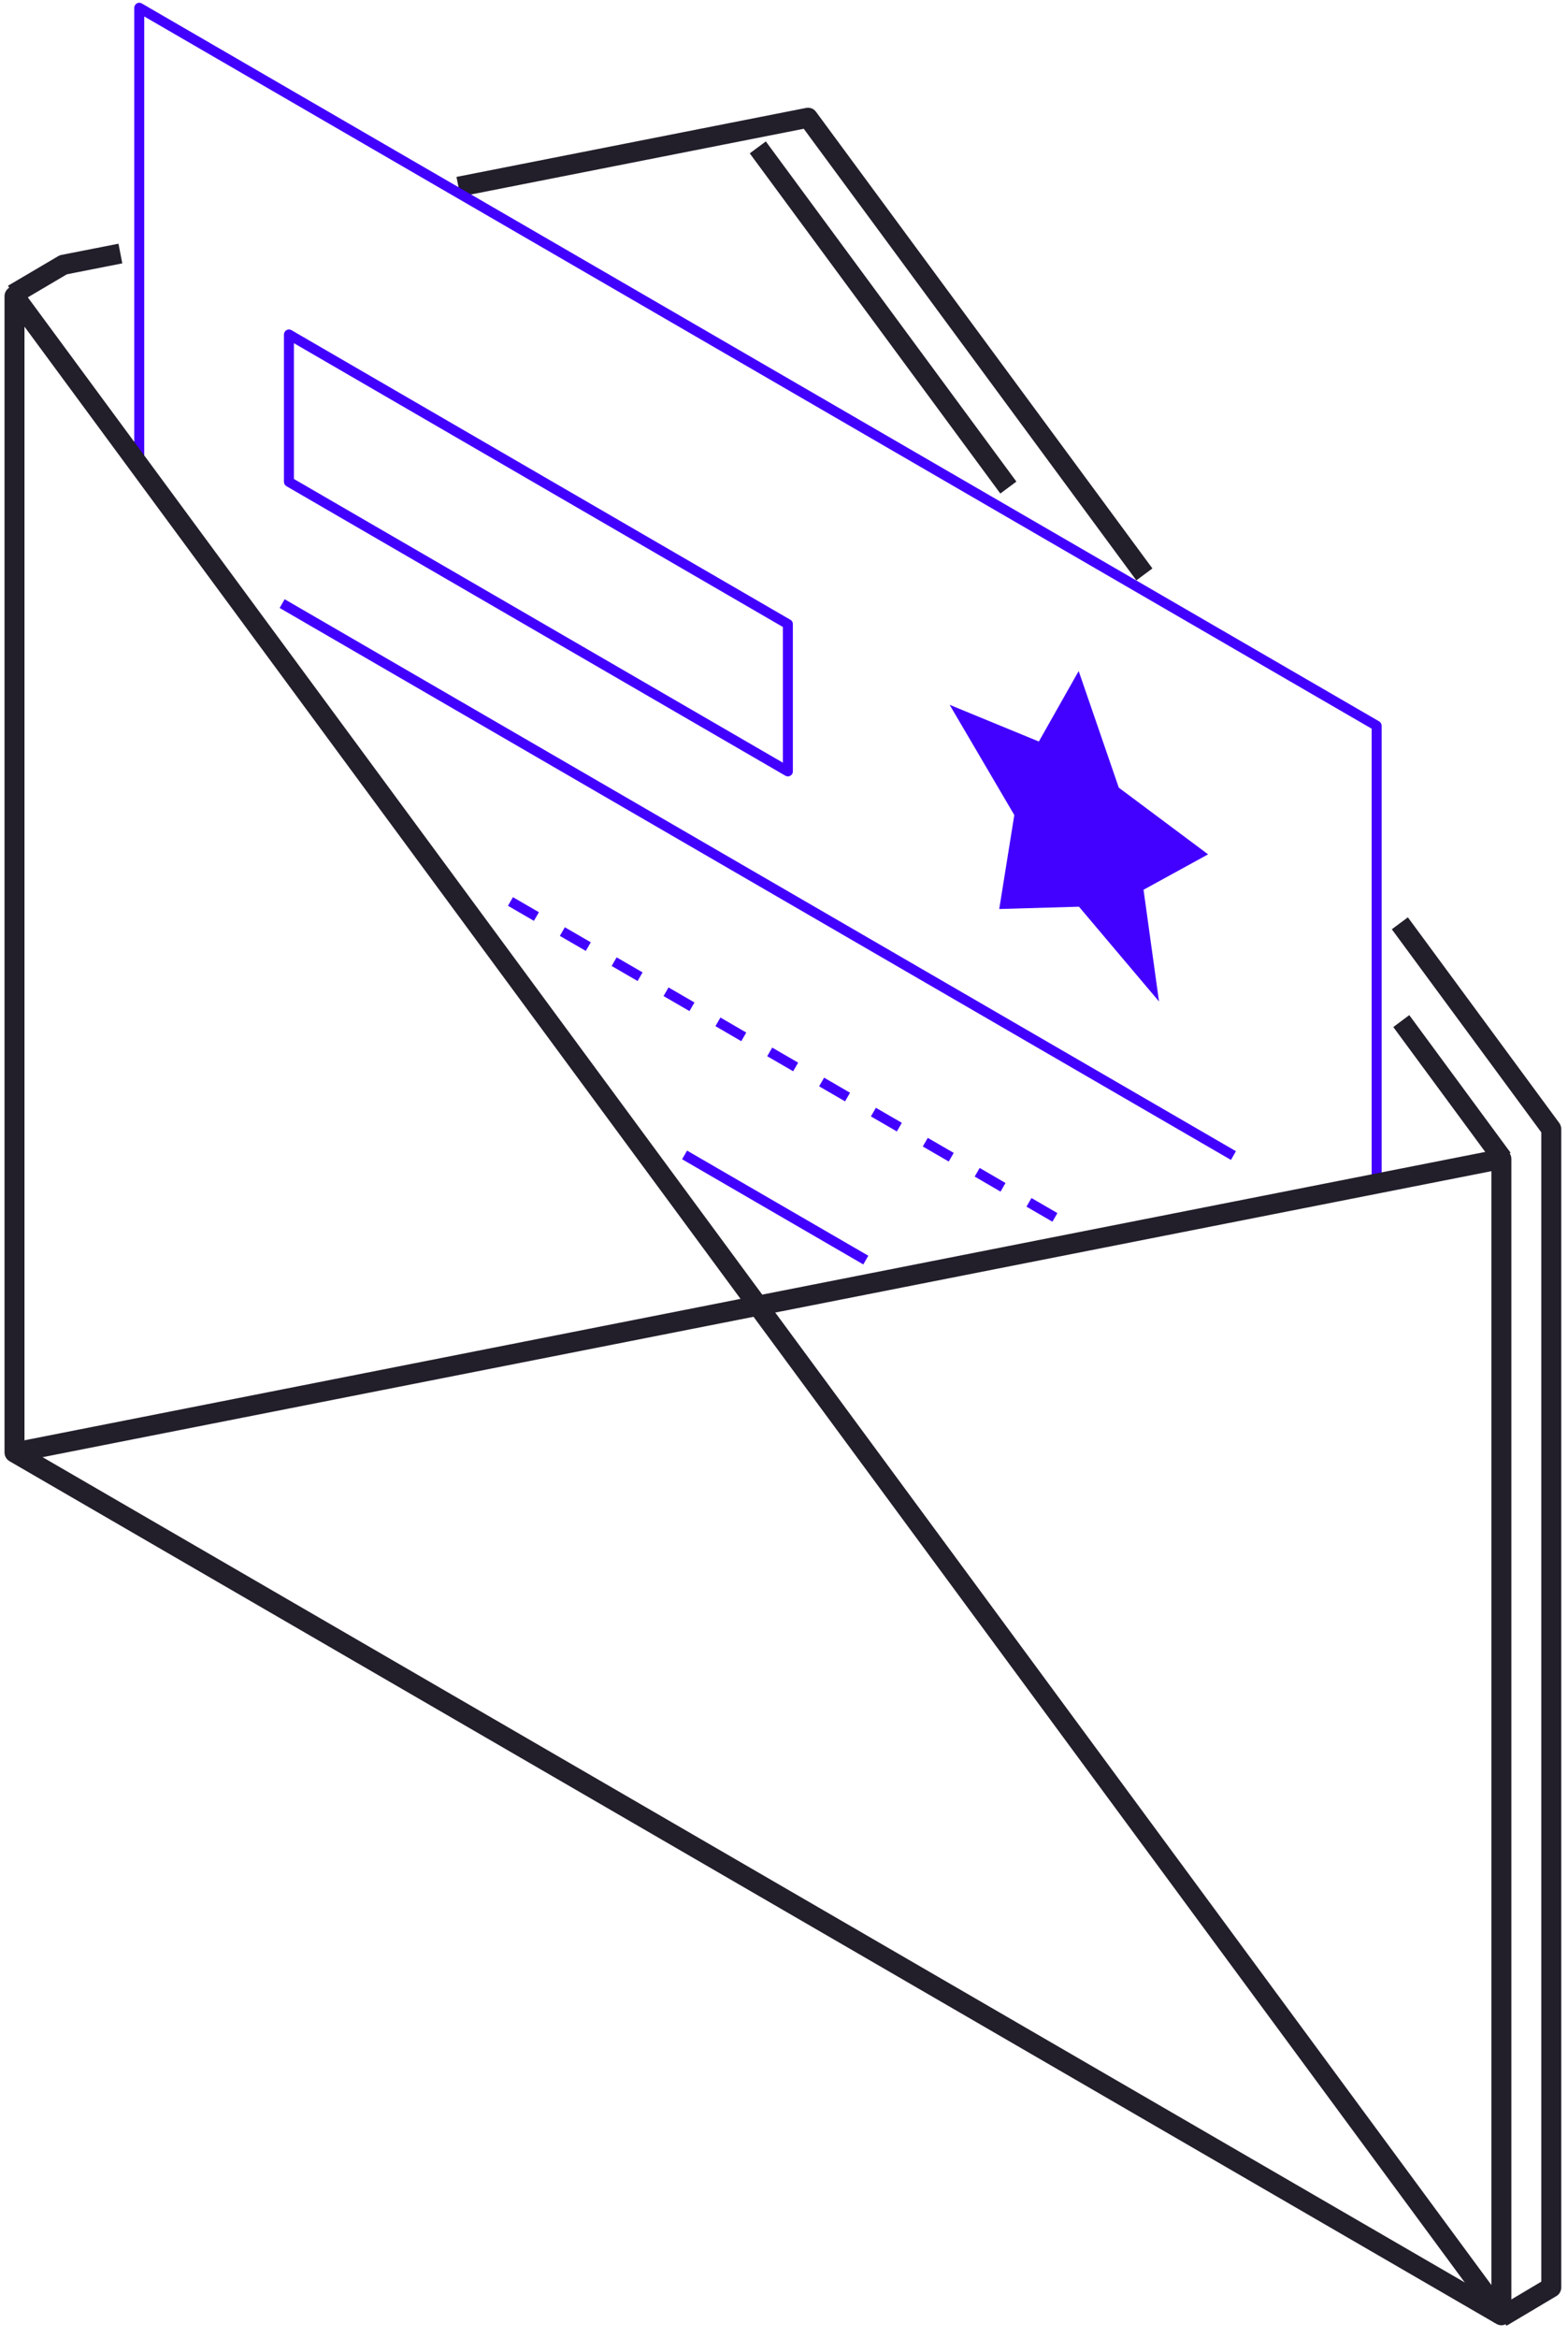
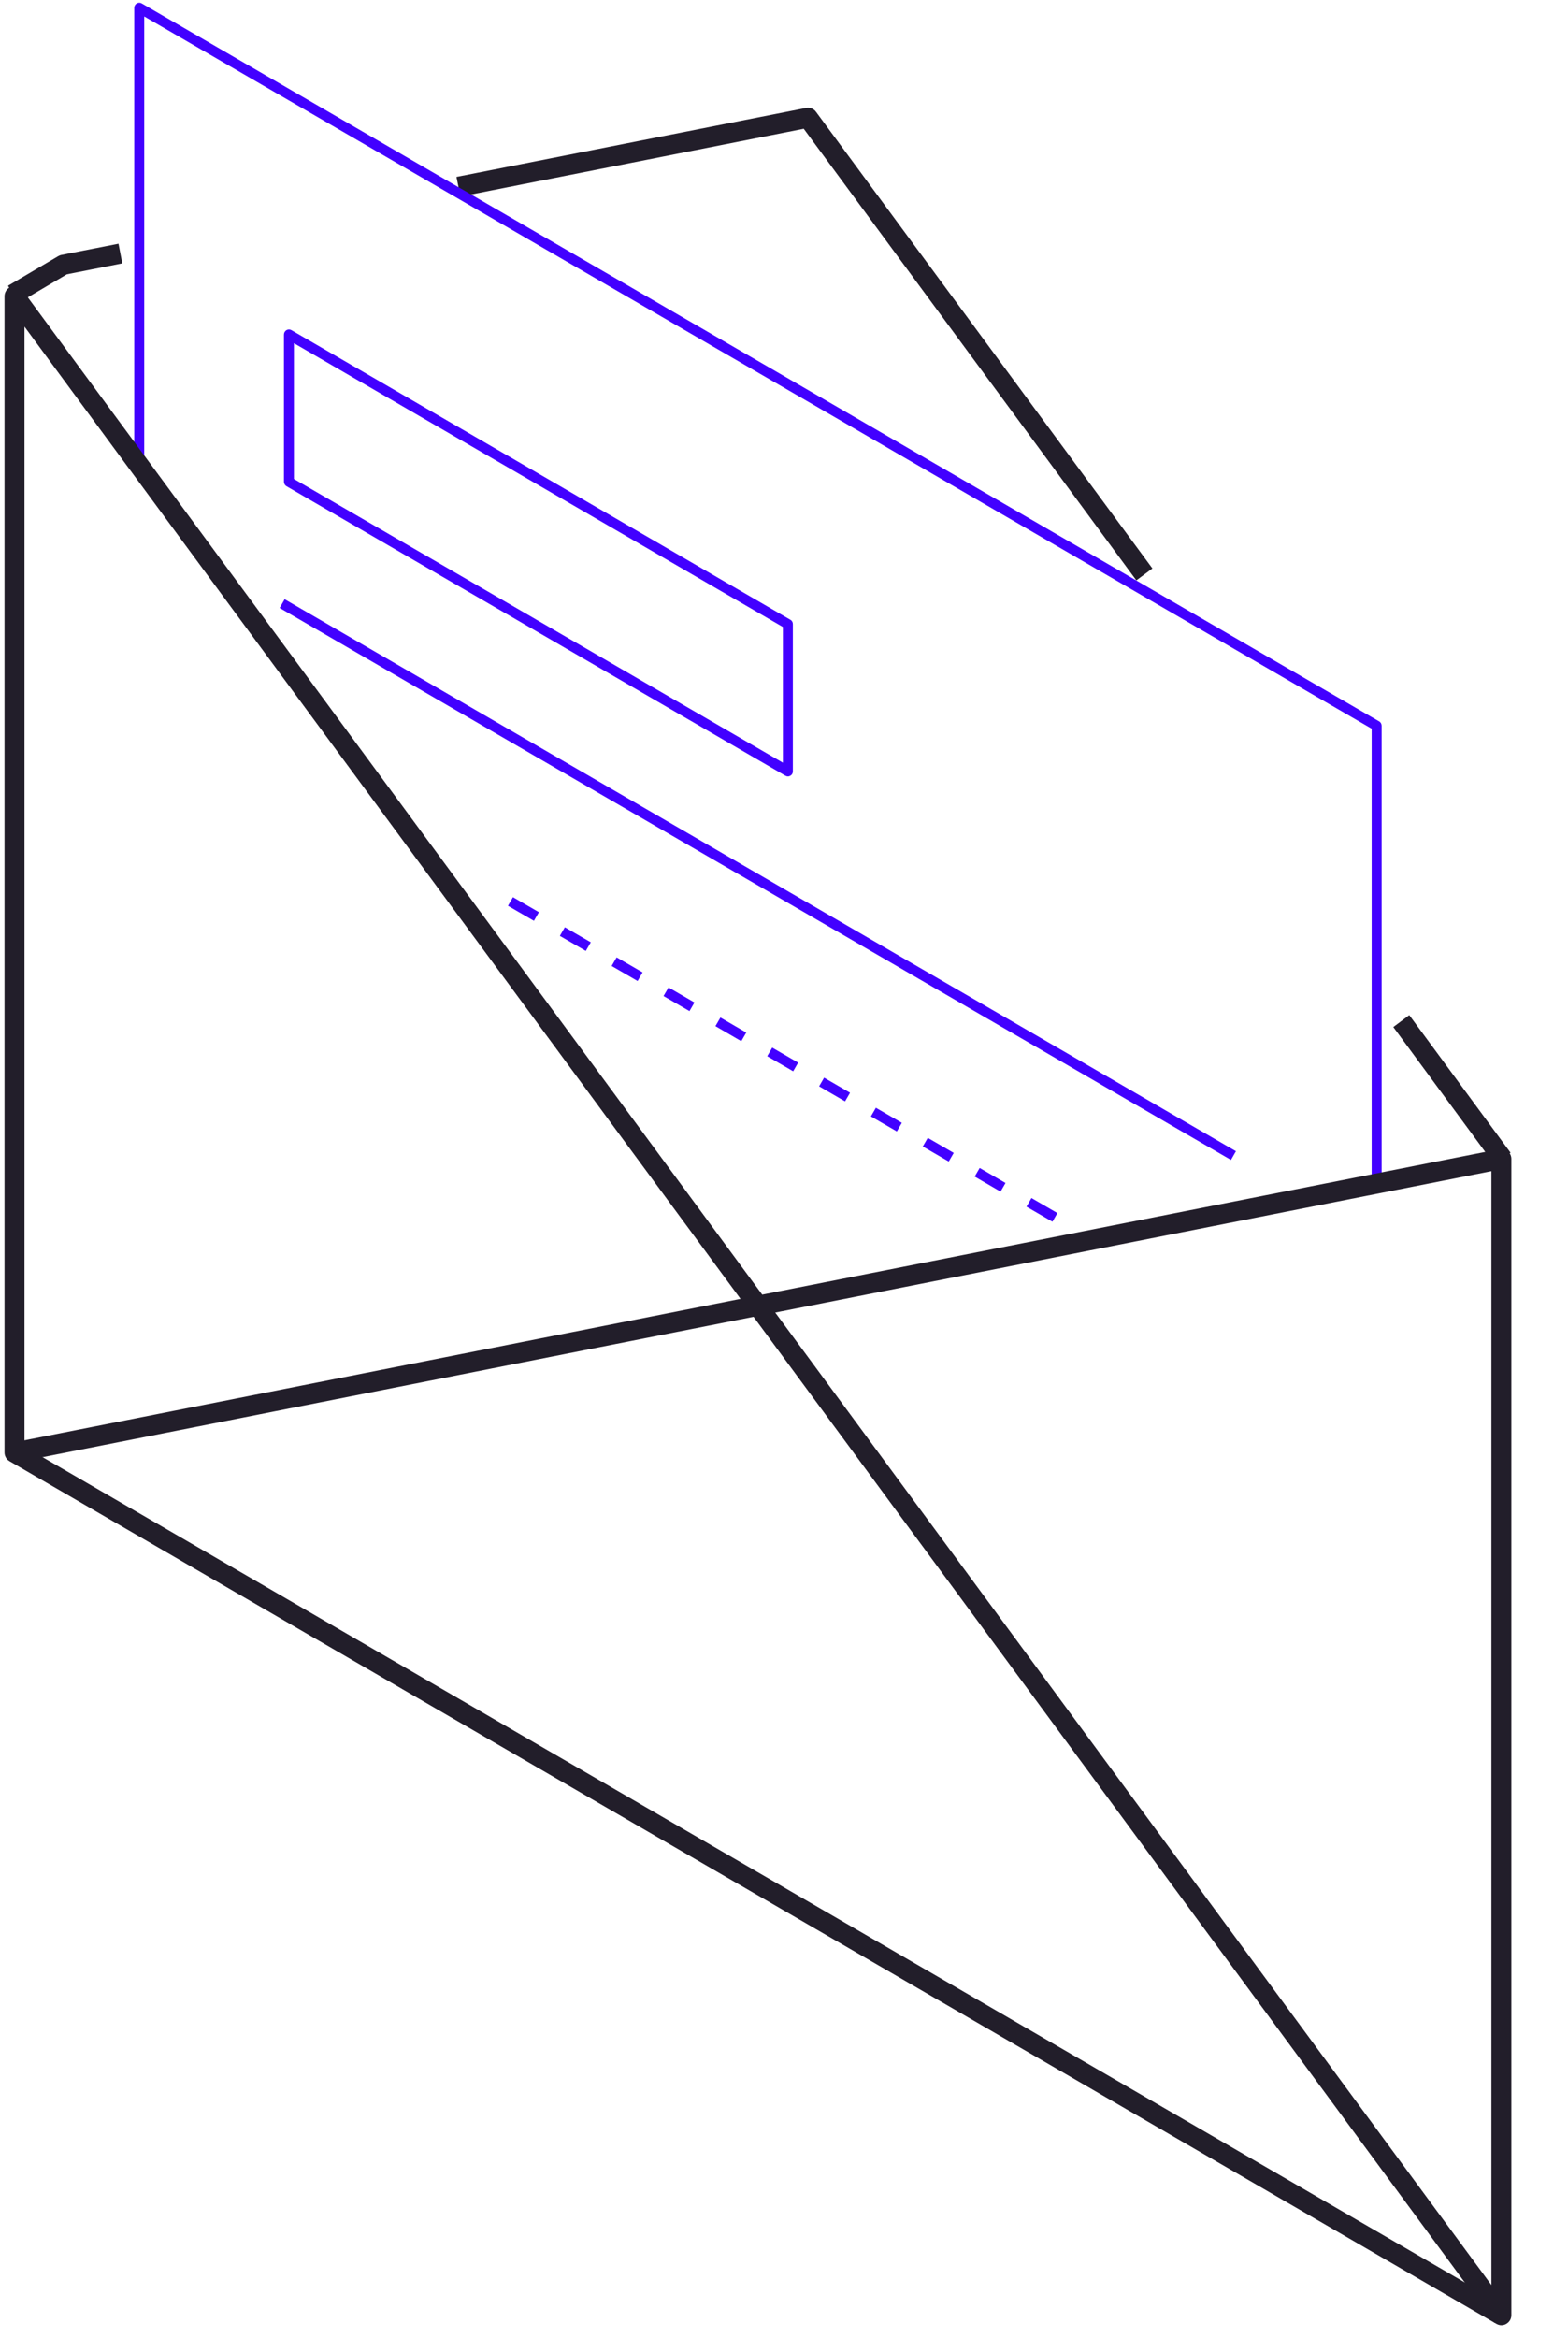
<svg xmlns="http://www.w3.org/2000/svg" width="204" height="304" viewBox="0 0 204 304" fill="none">
  <g clip-path="url(#clip0_5152_11419)">
    <path d="M2.354 39.402L1.043 37.147L7.573 33.301C7.703 33.222 7.833 33.17 7.976 33.144L15.415 31.684L15.909 34.239L8.703 35.66L2.354 39.402Z" fill="#221E2A" />
    <path d="M147.841 75.453L104.569 16.742L59.895 25.556L59.388 23.001L104.88 14.03C105.374 13.939 105.867 14.122 106.166 14.539L149.931 73.902L147.841 75.453Z" fill="#221E2A" />
-     <path d="M195.995 302.37L194.671 300.115L200.526 296.633V147.215L181.078 120.813L183.168 119.261L202.876 146.016C203.032 146.237 203.123 146.511 203.123 146.785V297.377C203.123 297.846 202.889 298.276 202.486 298.511L195.995 302.37Z" fill="#221E2A" />
    <path d="M194.45 302.007L98.038 171.194L1.952 190.152L1.445 187.596L98.35 168.469C98.843 168.378 99.337 168.574 99.635 168.978L196.527 300.455L194.45 302.007Z" fill="#221E2A" />
-     <path d="M130.145 64.162L97.545 19.937L99.635 18.385L132.235 62.611L130.145 64.162Z" fill="#221E2A" />
    <path d="M194.45 151.413L181.272 133.525L183.35 131.973L196.527 149.862L194.45 151.413Z" fill="#221E2A" />
    <path d="M179.753 153.76H178.455V94.736L18.765 2.139V61.189H17.466V1.017C17.466 0.783 17.596 0.561 17.791 0.444C17.999 0.326 18.245 0.326 18.44 0.444L179.428 93.784C179.636 93.902 179.753 94.123 179.753 94.358V153.76Z" fill="#4200FF" />
    <path d="M38.239 62.271L101.856 99.156V81.515L38.239 44.617V62.271ZM102.505 100.942C102.401 100.942 102.284 100.903 102.18 100.851L37.266 63.209C37.071 63.092 36.941 62.87 36.941 62.649V43.496C36.941 43.261 37.071 43.039 37.266 42.922C37.473 42.805 37.72 42.805 37.915 42.922L102.829 80.576C103.037 80.681 103.154 80.902 103.154 81.137V100.29C103.154 100.525 103.037 100.733 102.829 100.851C102.739 100.903 102.622 100.942 102.505 100.942Z" fill="#4200FF" />
    <path d="M160.149 150.802L36.383 79.04L37.032 77.905L160.798 149.668L160.149 150.802Z" fill="#4200FF" />
-     <path d="M112.319 164.388L88.742 150.711L89.391 149.589L112.968 163.254L112.319 164.388Z" fill="#4200FF" />
    <path d="M69.463 119.718L66.087 117.762L66.736 116.641L70.112 118.596L69.463 119.718ZM76.214 123.629L72.838 121.673L73.487 120.552L76.863 122.508L76.214 123.629ZM82.952 127.541L79.576 125.585L80.225 124.464L83.601 126.419L82.952 127.541ZM89.703 131.452L86.327 129.496L86.977 128.375L90.352 130.331L89.703 131.452ZM96.441 135.364L93.079 133.408L93.728 132.287L97.09 134.242L96.441 135.364ZM103.192 139.275L99.817 137.319L100.466 136.198L103.841 138.154L103.192 139.275ZM109.943 143.186L106.568 141.231L107.217 140.109L110.592 142.065L109.943 143.186ZM116.682 147.098L113.306 145.142L113.955 144.021L117.331 145.977L116.682 147.098ZM123.433 151.009L120.057 149.054L120.706 147.932L124.082 149.888L123.433 151.009ZM130.171 154.921L126.808 152.965L127.457 151.844L130.82 153.8L130.171 154.921ZM136.922 158.832L133.546 156.877L134.196 155.755L137.571 157.711L136.922 158.832Z" fill="#4200FF" />
    <path d="M3.185 188.078L194.034 298.747V152.262L98.869 171.037C98.376 171.129 97.87 170.933 97.571 170.529L3.185 42.467V188.078ZM195.333 302.306C195.112 302.306 194.891 302.241 194.683 302.124L1.238 189.969C0.835 189.734 0.588 189.304 0.588 188.835V38.504C0.588 37.943 0.952 37.447 1.484 37.265C2.017 37.096 2.601 37.278 2.938 37.734L99.168 168.312L195.086 149.394C195.462 149.316 195.865 149.42 196.163 149.668C196.462 149.915 196.631 150.28 196.631 150.672V301.002C196.631 301.459 196.384 301.889 195.982 302.124C195.787 302.241 195.566 302.306 195.333 302.306Z" fill="#221E2A" />
-     <path d="M145.557 102.403L157.176 111.073L148.776 115.676L150.789 130.2L140.376 117.879L130.003 118.179L131.963 105.962L123.55 91.633L135.157 96.405L140.337 87.239L145.557 102.403Z" fill="#4200FF" />
  </g>
  <defs>
    <clipPath id="clip0_5152_11419">
      <rect width="203" height="303" fill="white" transform="translate(0.288 0.275)" />
    </clipPath>
  </defs>
</svg>